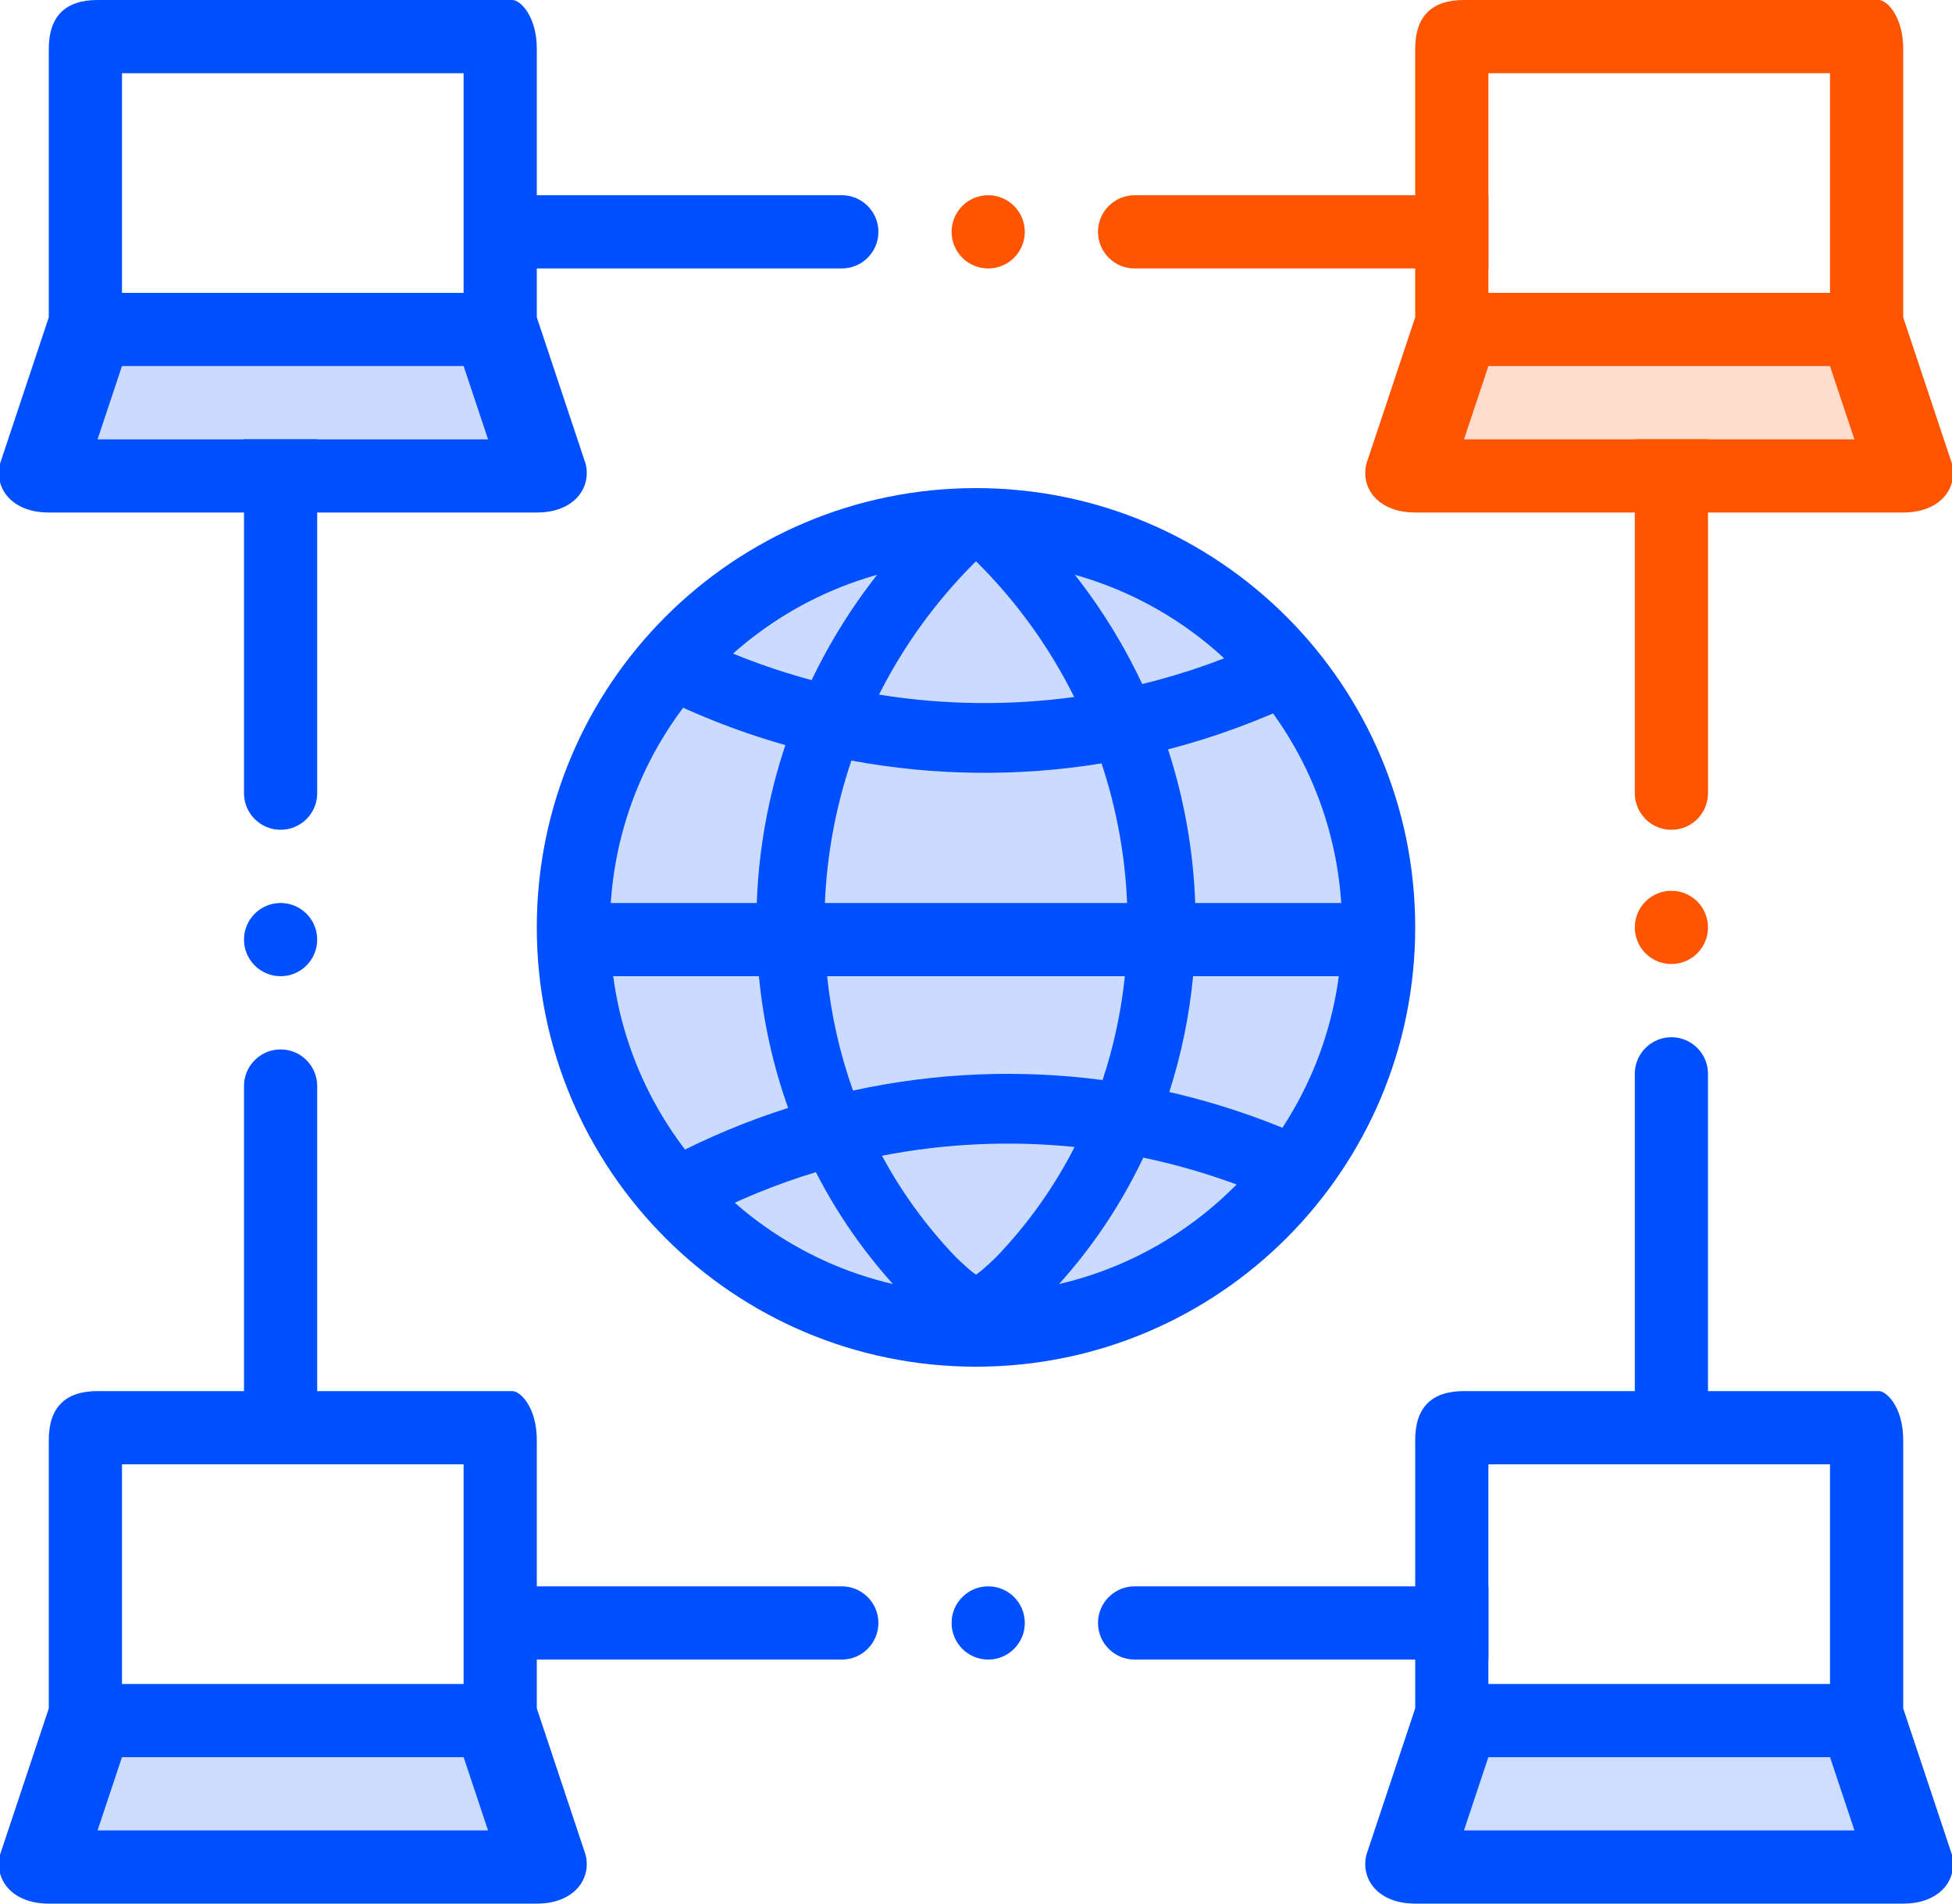
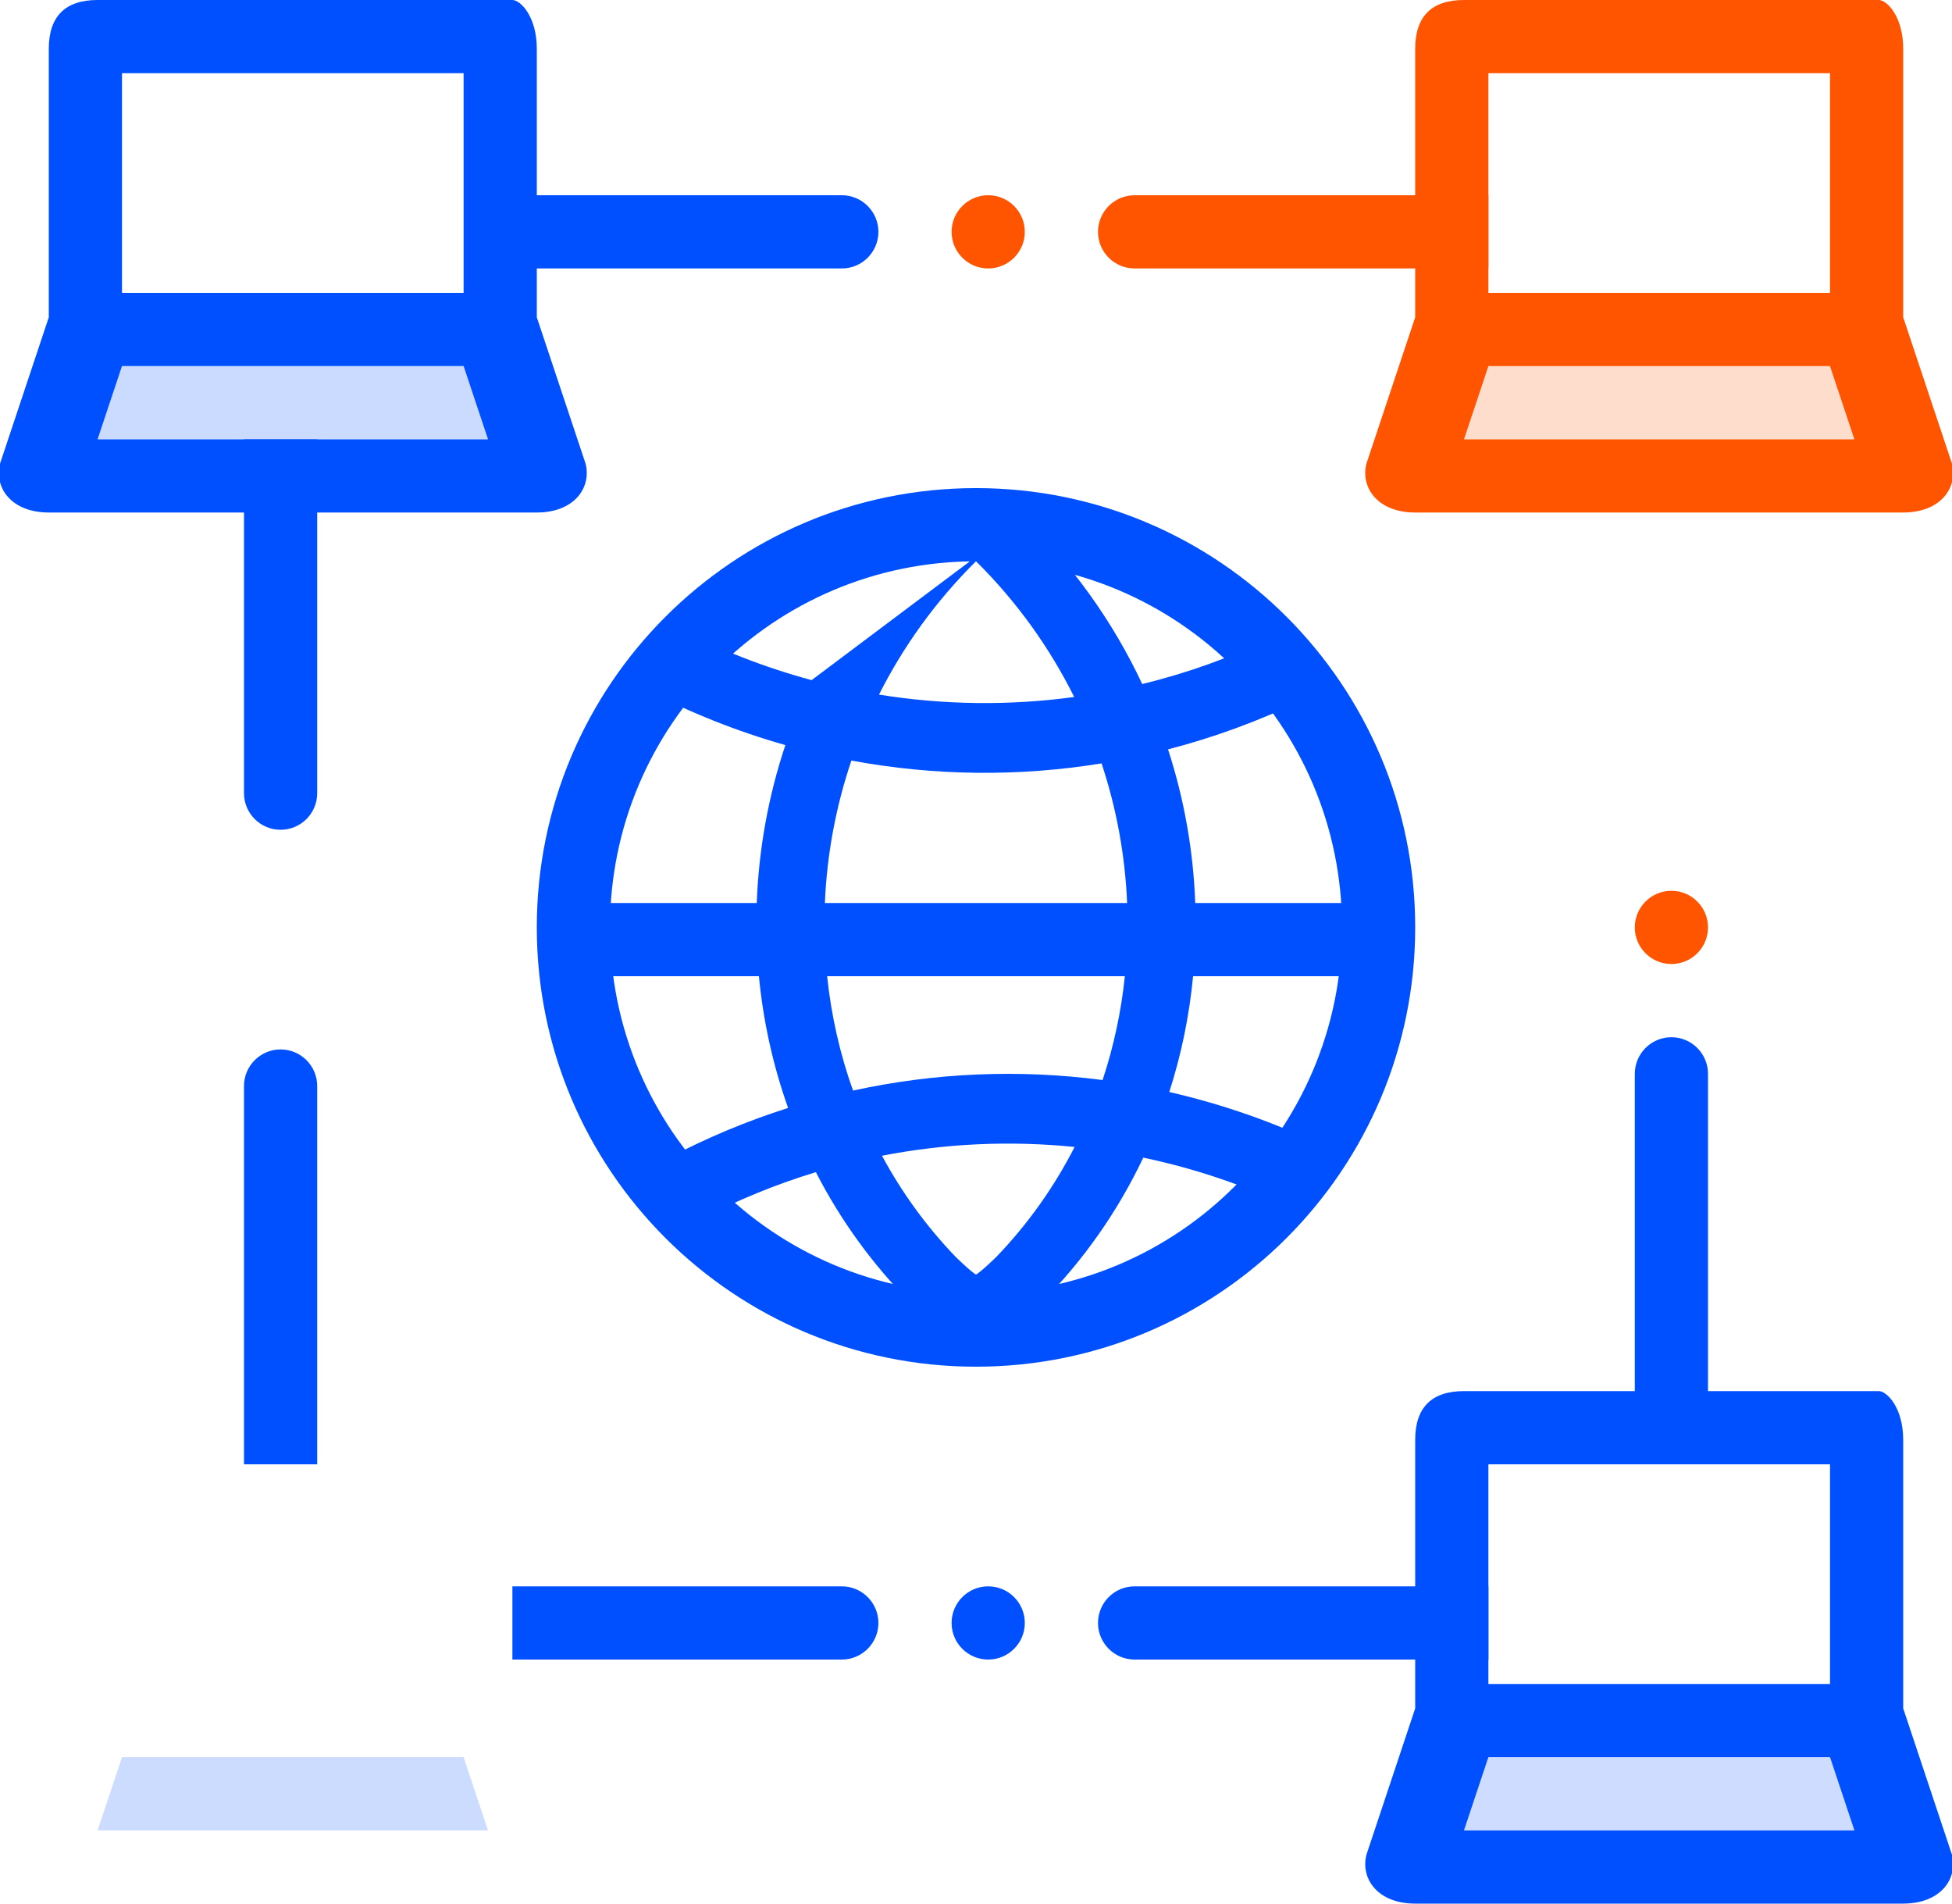
<svg xmlns="http://www.w3.org/2000/svg" width="80px" height="78px" viewBox="0 0 80 78">
  <title>icon_microsoft_azure_appfabric</title>
  <desc>Created with Sketch.</desc>
  <g id="Page-1" stroke="none" stroke-width="1" fill="none" fill-rule="evenodd">
    <g id="icon_microsoft_azure_appfabric" transform="translate(0, -1)">
      <g id="pc" transform="translate(0, 0.5)" fill-rule="nonzero">
        <polygon id="Path" fill="#0050FF" opacity="0.205" points="4 18.5 20 18.5 19 15.5 5 15.5" />
        <path d="M22,13.5 L24,19.5 C24.246,20.497 23.523,21.5 22,21.5 L2,21.5 C0.477,21.5 -0.246,20.497 2.66453526e-14,19.5 L2,13.5 L2,2.5 C2,1.172 2.672,0.5 4,0.5 L21,0.5 C21.328,0.5 22,1.172 22,2.5 L22,13.5 Z M19,15.5 L5,15.5 L4,18.5 L20,18.5 L19,15.5 Z M19,12.5 L19,3.5 L5,3.5 L5,12.5 L19,12.5 Z" id="Combined-Shape" fill="#0050FF" />
        <polygon id="Path" fill="#0050FF" opacity="0.202" points="4 75.5 20 75.5 19 72.5 5 72.5" />
-         <path d="M22,70.5 L24,76.5 C24.246,77.497 23.523,78.5 22,78.5 L2,78.5 C0.477,78.5 -0.246,77.497 2.66453526e-14,76.5 L2,70.5 L2,59.5 C2,58.172 2.672,57.5 4,57.5 L21,57.5 C21.328,57.5 22,58.172 22,59.5 L22,70.5 Z M19,72.5 L5,72.5 L4,75.5 L20,75.5 L19,72.5 Z M19,69.5 L19,60.5 L5,60.5 L5,69.5 L19,69.5 Z" id="Combined-Shape-Copy-5" fill="#0050FF" />
        <polygon id="Path" fill="#FF5400" opacity="0.199" points="60 18.5 76 18.5 75 14.5 61 14.5" />
        <path d="M78,13.5 L80,19.5 C80.246,20.497 79.523,21.5 78,21.5 L58,21.5 C56.477,21.5 55.754,20.497 56,19.5 L58,13.5 L58,2.5 C58,1.172 58.672,0.5 60,0.5 L77,0.5 C77.328,0.5 78,1.172 78,2.5 L78,13.5 Z M75,15.5 L61,15.5 L60,18.5 L76,18.5 L75,15.5 Z M75,12.5 L75,3.5 L61,3.5 L61,12.5 L75,12.5 Z" id="Combined-Shape-Copy-4" fill="#FF5400" />
        <polygon id="Path" fill="#0050FF" opacity="0.196" points="60 75.5 76 75.5 75 72.5 61 72.5" />
        <path d="M78,70.5 L80,76.5 C80.246,77.497 79.523,78.5 78,78.5 L58,78.5 C56.477,78.5 55.754,77.497 56,76.5 L58,70.5 L58,59.5 C58,58.172 58.672,57.5 60,57.5 L77,57.5 C77.328,57.5 78,58.172 78,59.5 L78,70.5 Z M75,72.5 L61,72.5 L60,75.5 L76,75.5 L75,72.5 Z M75,69.5 L75,60.5 L61,60.5 L61,69.5 L75,69.5 Z" id="Combined-Shape-Copy-6" fill="#0050FF" />
      </g>
      <g id="connect" transform="translate(10, 19)" fill="#0050FF">
        <path d="M0,0 L0,14.5 C1.01453063e-16,15.328 0.672,16 1.5,16 L1.5,16 C2.328,16 3,15.328 3,14.5 L3,0 L0,0 Z" id="Path-56" fill-rule="nonzero" />
        <path d="M0,25 L0,40.5 C1.01453063e-16,41.328 0.672,42 1.5,42 L1.5,42 C2.328,42 3,41.328 3,40.5 L3,25 L0,25 Z" id="Path-56" fill-rule="nonzero" transform="translate(1.5, 33.5) scale(1, -1) translate(-1.5, -33.5) " />
-         <circle id="Oval" cx="1.5" cy="20.5" r="1.5" />
      </g>
      <g id="connect" transform="translate(67, 18.5)">
-         <path d="M0,0.5 L0,15 C1.01453063e-16,15.828 0.672,16.5 1.5,16.5 L1.5,16.5 C2.328,16.5 3,15.828 3,15 L3,0.5 L0,0.5 Z" id="Path-56" fill="#FF5400" fill-rule="nonzero" />
        <path d="M0,25 L0,40.5 C1.01453063e-16,41.328 0.672,42 1.5,42 L1.5,42 C2.328,42 3,41.328 3,40.5 L3,25 L0,25 Z" id="Path-56" fill="#0050FF" fill-rule="nonzero" transform="translate(1.5, 33.5) scale(1, -1) translate(-1.5, -33.5) " />
        <circle id="Oval" fill="#FF5400" cx="1.5" cy="20.5" r="1.5" />
      </g>
      <g id="connect" transform="translate(41, 10) rotate(-90) translate(-41, -10) translate(39, -10)">
        <g id="Group-7" transform="translate(0, 0)">
          <path d="M0,0 L0,13.5 C1.01453063e-16,14.328 0.672,15 1.5,15 L1.5,15 C2.328,15 3,14.328 3,13.5 L3,0 L0,0 Z" id="Path-56" fill="#0050FF" fill-rule="nonzero" />
          <path d="M0,24 L0,38.5 C1.01453063e-16,39.328 0.672,40 1.5,40 L1.5,40 C2.328,40 3,39.328 3,38.5 L3,24 L0,24 Z" id="Path-56" fill="#FF5400" fill-rule="nonzero" transform="translate(1.5, 32) scale(1, -1) translate(-1.5, -32) " />
          <circle id="Oval" fill="#FF5400" cx="1.5" cy="19.5" r="1.5" />
        </g>
      </g>
      <g id="connect" transform="translate(41, 66.5) rotate(-90) translate(-41, -66.5) translate(39.5, 46.5)" fill="#0050FF">
        <g id="Group-7" transform="translate(-1, 0)">
          <path d="M0,0 L0,13.5 C1.01453063e-16,14.328 0.672,15 1.5,15 L1.5,15 C2.328,15 3,14.328 3,13.5 L3,0 L0,0 Z" id="Path-56" fill-rule="nonzero" />
          <path d="M0,24 L0,38.5 C1.01453063e-16,39.328 0.672,40 1.5,40 L1.5,40 C2.328,40 3,39.328 3,38.5 L3,24 L0,24 Z" id="Path-56" fill-rule="nonzero" transform="translate(1.5, 32) scale(1, -1) translate(-1.5, -32) " />
          <circle id="Oval" cx="1.5" cy="19.5" r="1.5" />
        </g>
      </g>
      <g id="earth" transform="translate(22, 21)" fill="#0050FF" fill-rule="nonzero">
-         <path d="M18,33 C9.716,33 3,26.284 3,18 C3,9.716 9.716,3 18,3 C26.284,3 33,9.716 33,18 C33,26.284 26.284,33 18,33 Z" id="Path" opacity="0.204" />
        <path d="M18,36 C27.941,36 36,27.941 36,18 C36,8.059 27.941,0 18,0 C8.059,0 0,8.059 0,18 C0,27.941 8.059,36 18,36 Z M18,33 C9.716,33 3,26.284 3,18 C3,9.716 9.716,3 18,3 C26.284,3 33,9.716 33,18 C33,26.284 26.284,33 18,33 Z" id="Combined-Shape" transform="translate(18, 18) scale(-1, -1) translate(-18, -18) " />
-         <path d="M26.897,20 C26.743,21.611 26.418,23.203 25.921,24.745 C28.101,25.243 30.242,25.99 32.304,26.986 L32.389,27.027 L30.817,29.576 L31.134,29.576 C29.11,28.598 27.002,27.884 24.856,27.434 C23.822,29.613 22.415,31.642 20.638,33.423 C20.058,34.259 19.678,34.294 19.728,35 L18.819,35 L18,34.29 L17.181,35 L16.272,35 C16.322,34.294 15.942,34.259 15.362,33.423 C13.748,31.805 12.439,29.982 11.437,28.029 C9.797,28.527 8.191,29.184 6.642,30 L5.389,27.452 C6.979,26.615 8.622,25.93 10.3,25.398 C9.678,23.654 9.279,21.839 9.103,20 L1,20 L1,17 L9.015,17 C9.094,14.819 9.484,12.638 10.187,10.53 C8.201,9.967 6.258,9.195 4.389,8.215 L5.645,5.667 C7.453,6.615 9.337,7.349 11.263,7.868 C12.457,5.373 14.125,3.038 16.272,1 L18,2.812 L19.728,1 C21.921,3.082 23.615,5.474 24.813,8.029 C26.657,7.579 28.467,6.933 30.216,6.09 L29.334,6.049 L30.507,8.639 L31.389,8.68 C29.6,9.542 27.752,10.217 25.871,10.706 C26.538,12.759 26.908,14.88 26.985,17 L35,17 L35,20 L26.897,20 Z M24.101,20 L11.899,20 C12.066,21.6 12.42,23.174 12.96,24.686 C16.325,23.951 19.783,23.806 23.188,24.255 C23.645,22.876 23.95,21.448 24.101,20 Z M24.193,17 C24.113,15.073 23.765,13.145 23.146,11.28 C19.746,11.832 16.279,11.793 12.893,11.164 C12.25,13.065 11.888,15.033 11.807,17 L24.193,17 Z M18,32.229 C18.239,32.068 18.489,31.83 18.819,31.516 C20.131,30.155 21.206,28.63 22.041,26.997 C19.409,26.73 16.751,26.85 14.147,27.356 C14.954,28.853 15.966,30.255 17.181,31.516 C17.511,31.83 17.761,32.068 18,32.229 Z M14.025,8.461 C16.672,8.888 19.367,8.921 22.024,8.559 C21.027,6.554 19.687,4.669 18,2.997 C16.341,4.642 15.017,6.493 14.025,8.461 Z" id="Combined-Shape" />
+         <path d="M26.897,20 C26.743,21.611 26.418,23.203 25.921,24.745 C28.101,25.243 30.242,25.99 32.304,26.986 L32.389,27.027 L30.817,29.576 L31.134,29.576 C29.11,28.598 27.002,27.884 24.856,27.434 C23.822,29.613 22.415,31.642 20.638,33.423 C20.058,34.259 19.678,34.294 19.728,35 L18.819,35 L18,34.29 L17.181,35 L16.272,35 C16.322,34.294 15.942,34.259 15.362,33.423 C13.748,31.805 12.439,29.982 11.437,28.029 C9.797,28.527 8.191,29.184 6.642,30 L5.389,27.452 C6.979,26.615 8.622,25.93 10.3,25.398 C9.678,23.654 9.279,21.839 9.103,20 L1,20 L1,17 L9.015,17 C9.094,14.819 9.484,12.638 10.187,10.53 C8.201,9.967 6.258,9.195 4.389,8.215 L5.645,5.667 C7.453,6.615 9.337,7.349 11.263,7.868 L18,2.812 L19.728,1 C21.921,3.082 23.615,5.474 24.813,8.029 C26.657,7.579 28.467,6.933 30.216,6.09 L29.334,6.049 L30.507,8.639 L31.389,8.68 C29.6,9.542 27.752,10.217 25.871,10.706 C26.538,12.759 26.908,14.88 26.985,17 L35,17 L35,20 L26.897,20 Z M24.101,20 L11.899,20 C12.066,21.6 12.42,23.174 12.96,24.686 C16.325,23.951 19.783,23.806 23.188,24.255 C23.645,22.876 23.95,21.448 24.101,20 Z M24.193,17 C24.113,15.073 23.765,13.145 23.146,11.28 C19.746,11.832 16.279,11.793 12.893,11.164 C12.25,13.065 11.888,15.033 11.807,17 L24.193,17 Z M18,32.229 C18.239,32.068 18.489,31.83 18.819,31.516 C20.131,30.155 21.206,28.63 22.041,26.997 C19.409,26.73 16.751,26.85 14.147,27.356 C14.954,28.853 15.966,30.255 17.181,31.516 C17.511,31.83 17.761,32.068 18,32.229 Z M14.025,8.461 C16.672,8.888 19.367,8.921 22.024,8.559 C21.027,6.554 19.687,4.669 18,2.997 C16.341,4.642 15.017,6.493 14.025,8.461 Z" id="Combined-Shape" />
      </g>
    </g>
  </g>
</svg>